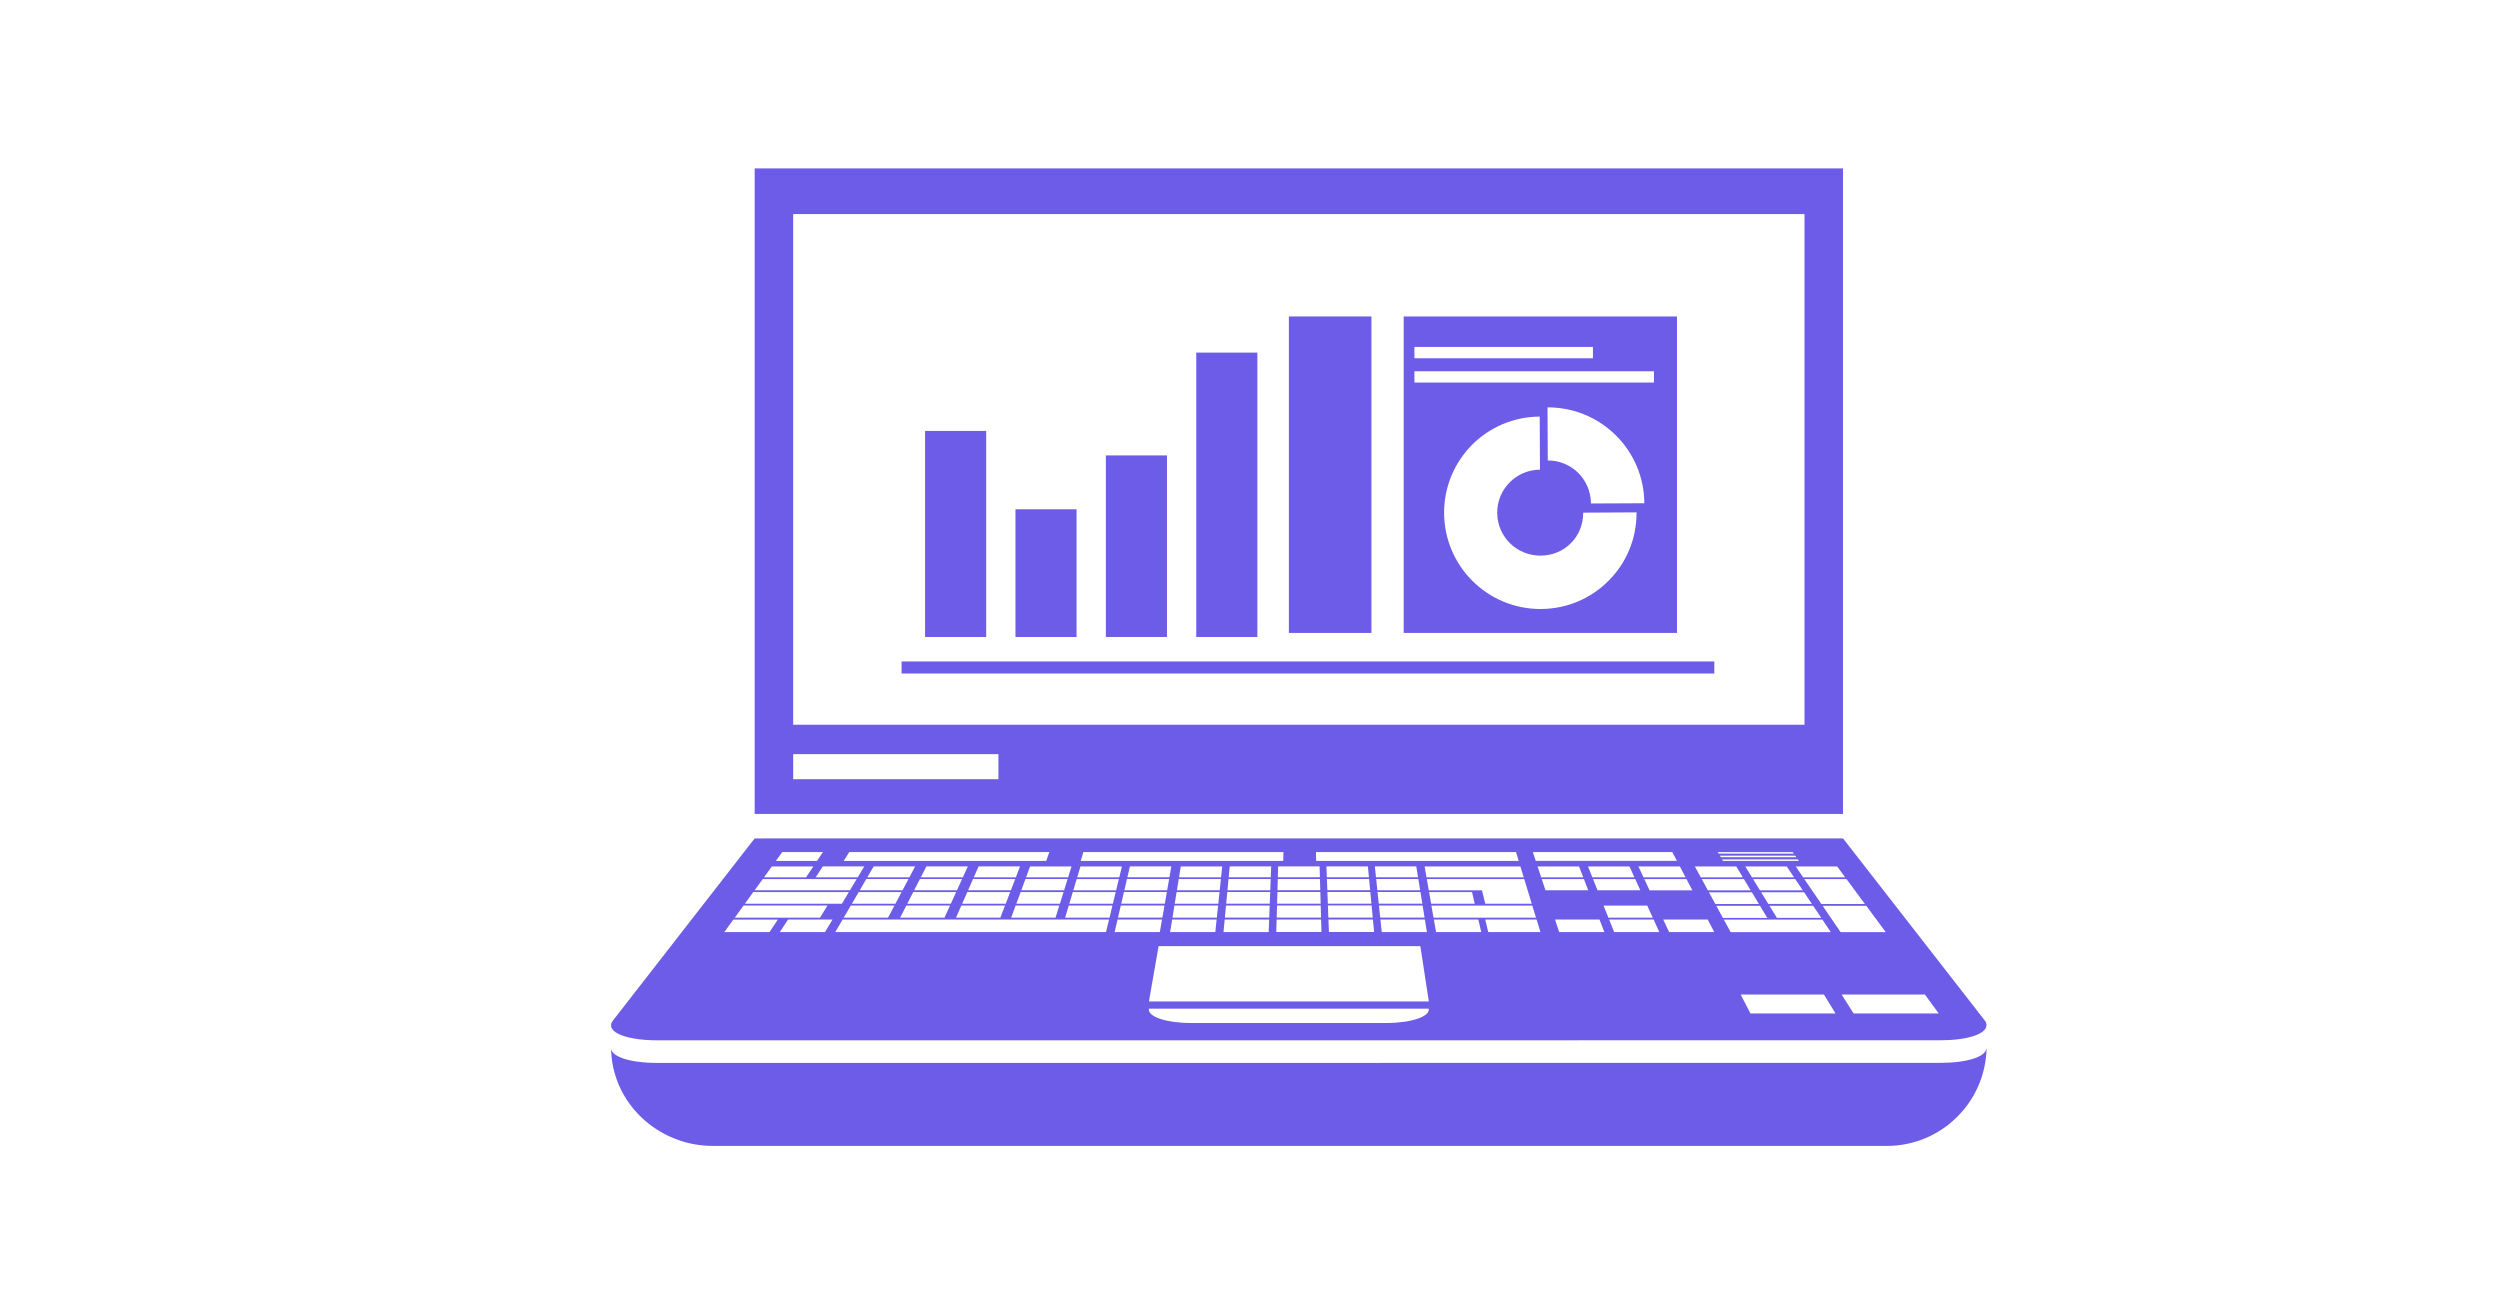
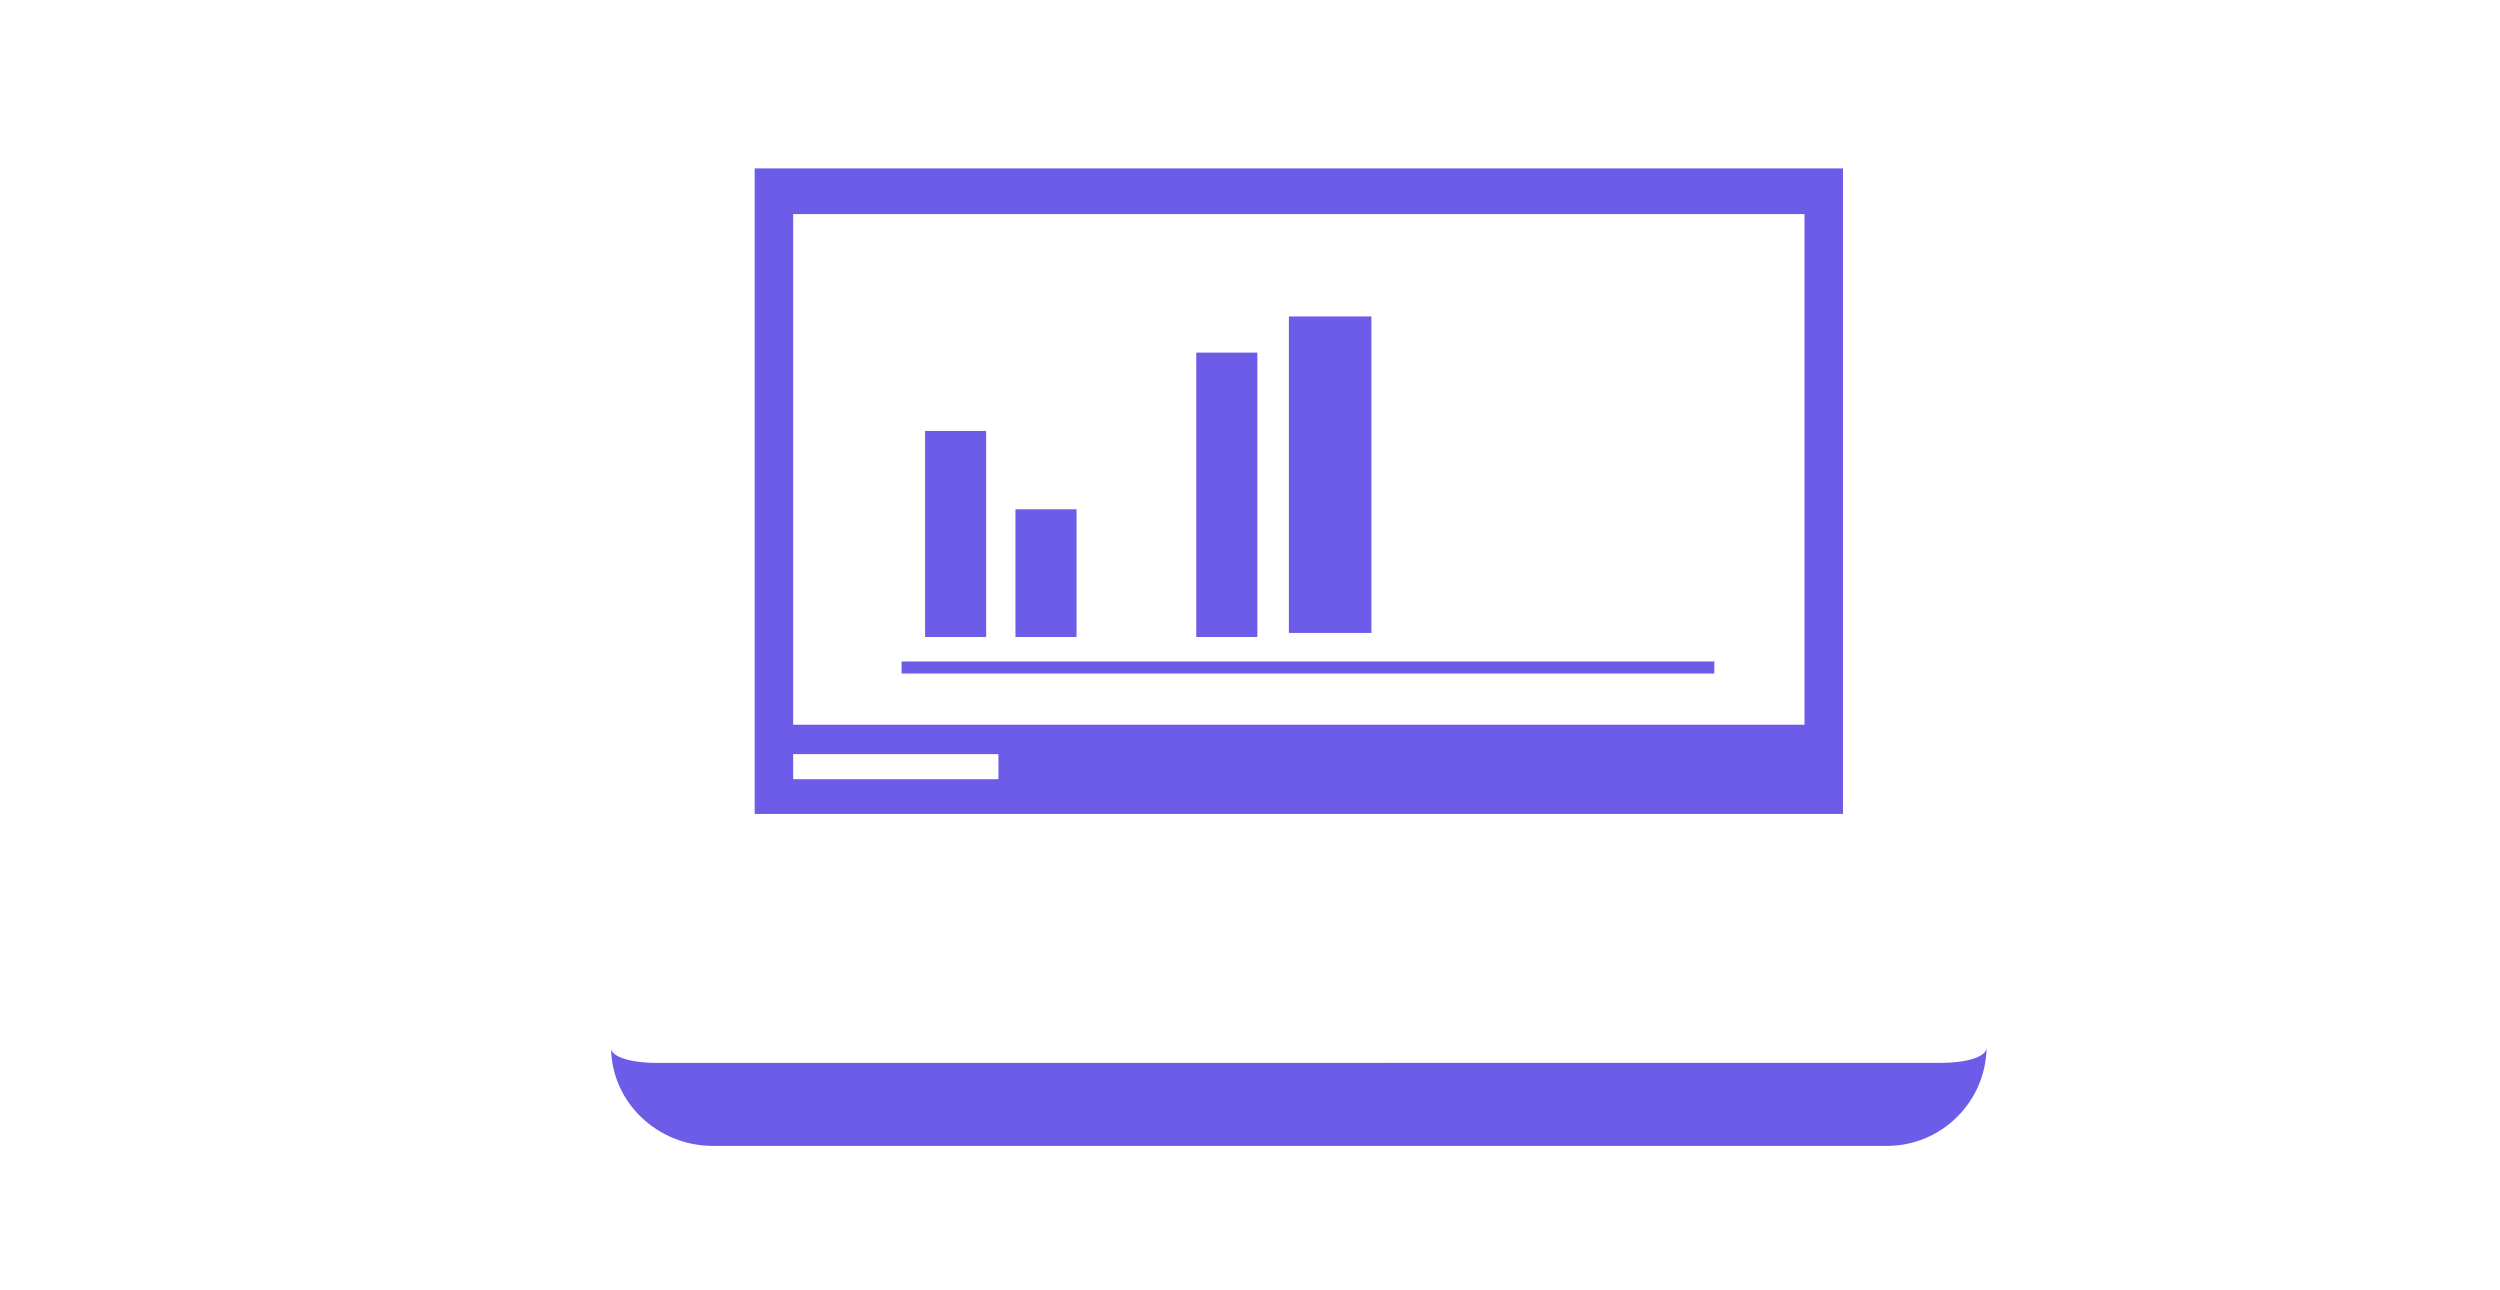
<svg xmlns="http://www.w3.org/2000/svg" id="Capa_1" data-name="Capa 1" viewBox="0 0 1880 970">
  <defs>
    <style>
      .cls-1 {
        fill: #4d4d4d;
      }

      .cls-2 {
        fill: #6c5ce7;
      }
    </style>
  </defs>
  <path class="cls-2" d="m1385.93,126.65h-818.42v485.44h818.42V126.65Zm-635.12,459.29h-154.34v-18.82h154.34v18.82Zm606.16-40.94h-760.5V161h760.5v383.99Z" />
-   <path class="cls-1" d="m1493.91,771.43h.09v-1.8c0,.61-.08,1.19-.09,1.8Z" />
  <path class="cls-2" d="m1458.92,799.28l-964.33.05c-21.81,0-35.99-5.14-35.04-11.86h-.01c0,41.48,35.03,74.26,76.51,74.26h882.84c40.87,0,74.05-32.67,75.02-73.31h-.14c-.56,6.21-14.18,10.86-34.85,10.86Z" />
-   <path class="cls-2" d="m494.59,782.34l964.33-.05c20.67,0,34.3-4.65,34.85-10.86.12-1.29-.13-2.62-1.22-4.03l-106.61-136.93-818.45.03-106.55,136.94c-.81,1.03-1.25,2.05-1.39,3.03-.95,6.72,13.23,11.87,35.04,11.86Zm125.81-81.41h-33.99s6.17-9.42,6.17-9.42h33.45s-5.63,9.42-5.63,9.42Zm211.31,0h-203.6s5.51-9.42,5.51-9.42h200.38s-2.29,9.42-2.29,9.42Zm-31.92-30.1l-2.74,8.77h-32.77s3.24-8.77,3.24-8.77h32.27Zm-31.77-1.34l3.12-8.46h31.71s-2.64,8.46-2.64,8.46h-32.19Zm28.59,11.49l-2.84,9.09h-33.37s3.35-9.09,3.35-9.09h32.85Zm-32.68-21.25h-31.64s3.6-8.18,3.6-8.18h31.17l-3.13,8.18Zm-.5,1.29l-3.24,8.46h-32.19s3.72-8.46,3.72-8.46h31.71Zm-3.76,9.8l-3.36,8.77h-32.77s3.86-8.77,3.86-8.77h32.27Zm-77.4,8.77l4.49-8.77h32.27s-3.99,8.77-3.99,8.77h-32.77Zm32.13,1.39l-4.13,9.09h-33.37s4.65-9.09,4.65-9.09h32.85Zm8.52,0h32.85s-3.48,9.09-3.48,9.09h-33.37s4-9.09,4-9.09Zm1.16-21.25h-31.64s4.18-8.18,4.18-8.18h31.17l-3.72,8.18Zm-.59,1.29l-3.85,8.46h-32.19s4.33-8.46,4.33-8.46h31.71Zm-39.64-1.29h-31.64s4.78-8.18,4.78-8.18h31.17l-4.31,8.18Zm-.69,1.29l-4.46,8.46h-32.19s4.94-8.46,4.94-8.46h31.71Zm-38.14-1.29h-31.64s5.35-8.18,5.35-8.18h31.17l-4.88,8.18Zm.7,11.1h32.27s-4.62,8.77-4.62,8.77h-32.77s5.12-8.77,5.12-8.77Zm26.91,10.15l-4.79,9.09h-33.37s5.31-9.09,5.31-9.09h32.85Zm161.72,9.09h-33.37s2.72-9.09,2.72-9.09h32.85s-2.2,9.09-2.2,9.09Zm83.77-29.04l-.89,8.46h-32.19s1.37-8.46,1.37-8.46h31.71Zm-31.5-1.29l1.32-8.18h31.17l-.86,8.18h-31.64Zm30.46,11.09l-.92,8.77h-32.77s1.42-8.77,1.42-8.77h32.27Zm-1.07,10.15l-.95,9.09h-33.36s1.47-9.09,1.47-9.09h32.85Zm-1.11,10.52l-.99,9.43h-33.99s1.53-9.42,1.53-9.42h33.45Zm-35.48-31.78h-31.64s1.89-8.18,1.89-8.18h31.17l-1.43,8.18Zm-.23,1.29l-1.48,8.46h-32.19s1.96-8.46,1.96-8.46h31.71Zm-1.72,9.8l-1.53,8.77h-32.77s2.03-8.77,2.03-8.77h32.27Zm-1.78,10.15l-1.59,9.09h-33.37s2.11-9.09,2.11-9.09h32.85Zm-1.85,10.52l-1.65,9.43h-33.98s2.19-9.42,2.19-9.42h33.45Zm168.86,77.82h-147.23c-18.44,0-32.54-4.81-31.52-10.66l.02-.1h210.47s.02.09.02.09c.89,5.85-13.32,10.67-31.76,10.67Zm-178.71-16.17l7.27-41.62h196.85s6.35,41.61,6.35,41.61h-210.47Zm91.57-92.12l-.32,8.46h-32.19s.8-8.46.8-8.46h31.71Zm-31.58-1.29l.77-8.18h31.17l-.31,8.18h-31.64Zm31.21,11.09l-.33,8.77h-32.77s.83-8.77.83-8.77h32.27Zm-.39,10.15l-.34,9.09h-33.36s.86-9.09.86-9.09h32.85Zm-.4,10.52l-.35,9.43h-33.98s.89-9.42.89-9.42h33.45Zm38.2-30.48l.25,8.46h-32.19s.24-8.46.24-8.46h31.71Zm-31.67-1.29l.23-8.18h31.17l.24,8.18h-31.64Zm31.95,11.09l.26,8.77h-32.77s.24-8.77.24-8.77h32.27Zm.29,10.15l.26,9.09h-33.36s.25-9.09.25-9.09h32.85Zm.3,10.52l.27,9.43h-33.98s.26-9.42.26-9.42h33.45Zm5.46-1.44l-.35-9.09h32.85s.87,9.09.87,9.09h-33.37Zm33.5,1.44l.9,9.43h-33.98s-.36-9.42-.36-9.42h33.45Zm-33.89-11.91l-.34-8.77h32.27s.84,8.77.84,8.77h-32.77Zm-.38-10.1l-.32-8.46h31.71s.81,8.46.81,8.46h-32.19Zm-.37-9.75l-.31-8.18h31.17l.78,8.18h-31.64Zm40.13,30.34l-.96-9.09h32.85s1.47,9.09,1.47,9.09h-33.36Zm33.59,1.44l1.53,9.43h-33.98s-.99-9.42-.99-9.42h33.45Zm-34.69-11.91l-.92-8.77h32.27s1.42,8.77,1.42,8.77h-32.77Zm-1.06-10.1l-.89-8.46h31.71s1.37,8.46,1.37,8.46h-32.19Zm-1.02-9.75l-.86-8.18h31.17l1.33,8.18h-31.64Zm39.94,11.1h32.27s2.02,8.77,2.02,8.77h-32.77s-1.52-8.77-1.52-8.77Zm5.22,30.11l-1.64-9.43h33.45s2.17,9.42,2.17,9.42h-33.98Zm39.25,0l-2.26-9.43h38.64s2.88,9.42,2.88,9.42h-39.26Zm37.11-49.37h31.17l3.16,8.18h-31.63s-2.69-8.18-2.69-8.18Zm3.11,9.47h31.71s3.27,8.46,3.27,8.46h-32.19s-2.78-8.46-2.78-8.46Zm38.07-1.29l-3.26-8.18h31.17l3.72,8.18h-31.63Zm32.22,1.29l3.85,8.46h-32.19s-3.37-8.46-3.37-8.46h31.71Zm-57.18,39.91l-3.1-9.43h33.45s3.64,9.42,3.64,9.42h-33.98Zm33.4-19.95h32.84l4.14,9.09h-33.37s-3.62-9.09-3.62-9.09Zm7.94,19.95l-3.75-9.43h33.45s4.29,9.42,4.29,9.42h-33.98Zm41.34,0l-4.41-9.43h33.45s4.94,9.42,4.94,9.42h-33.98Zm74.63-21.17l-5.39-8.77h32.28s5.89,8.77,5.89,8.77h-32.78Zm33.7,1.39l6.11,9.09h-33.37s-5.59-9.09-5.59-9.09h32.86Zm-40.01-11.65l-5.2-8.46h31.71s5.69,8.46,5.69,8.46h-32.19Zm-5.99-9.75l-5.03-8.18h31.17l5.49,8.18h-31.63Zm-.98,9.76h-32.19s-4.62-8.46-4.62-8.46h31.71s5.1,8.46,5.1,8.46Zm-31.38,1.49h32.28s5.28,8.77,5.28,8.77h-32.78l-4.78-8.77Zm5.53,10.16h32.85l5.48,9.09h-33.37s-4.96-9.09-4.96-9.09Zm5.64,10.36h74.13s6.33,9.42,6.33,9.42h-75.33l-5.14-9.42Zm20.02,70.6l-7.37-14.27h62.63l8.76,14.27h-64.02Zm141.61,0h-64.02l-9.05-14.27h62.63l10.44,14.27Zm-39.83-61.18h-33.98l-13.53-19.79h32.85s14.65,19.79,14.65,19.79Zm-15.68-21.17h-32.78l-12.81-18.73h31.71s13.87,18.73,13.87,18.73Zm-14.82-20.02h-31.63s-5.59-8.18-5.59-8.18h31.17l6.06,8.18Zm-34.86-12.36h-57.08l-.68-1.16h56.95l.8,1.16Zm-1.92-2.77h-56.78l-.67-1.15h56.66l.79,1.15Zm-2.67-3.85l.79,1.13h-56.5l-.67-1.13h56.38Zm-42.45,10.81l4.93,8.18h-31.63s-4.46-8.18-4.46-8.18h31.17Zm-33.05,17.93h-32.19s-3.96-8.46-3.96-8.46h31.71s4.44,8.46,4.44,8.46Zm-5.11-9.76h-31.63s-3.82-8.18-3.82-8.18h31.17l4.29,8.18Zm-9.97-19.01l3.49,6.64h-106.19s-2.19-6.64-2.19-6.64h104.89Zm-102.5,49.34h-77.08s-1.58-9.08-1.58-9.08h75.89s2.77,9.08,2.77,9.08Zm-6.27-20.58h0l3.08,10.11h-34.96s-2.47-10.1-2.47-10.1h-40.02l-1.47-8.46h73.26s2.58,8.46,2.58,8.46Zm-2.97-9.76h-73.09s-1.42-8.17-1.42-8.17h72.01s2.5,8.17,2.5,8.17Zm-5.79-18.98l2.02,6.64h-152.3s-.16-6.64-.16-6.64h150.44Zm-325.36,0h150.45s-.14,6.64-.14,6.64h-152.31s2-6.64,2-6.64Zm-2.18,10.8h31.17l-1.98,8.18h-31.64s2.45-8.18,2.45-8.18Zm-2.84,9.47h31.71s-2.05,8.46-2.05,8.46h-32.19s2.54-8.46,2.54-8.46Zm29.33,9.8l-2.13,8.77h-32.77s2.63-8.77,2.63-8.77h32.27Zm-35.77-11.1h-31.64s3.02-8.18,3.02-8.18h31.17l-2.55,8.18Zm-164.58-18.98h150.45s-2.33,6.64-2.33,6.64h-152.31s4.18-6.64,4.18-6.64Zm-50.38,0h30.57s-4.43,6.64-4.43,6.64h-30.95s4.81-6.64,4.81-6.64Zm-7.82,10.8h31.17l-5.45,8.18h-31.64s5.92-8.18,5.92-8.18Zm-6.86,9.47h70.63s-5.05,8.46-5.05,8.46h-71.7s6.13-8.46,6.13-8.46Zm-7.1,9.8h71.87s-5.24,8.77-5.24,8.77h-72.99s6.35-8.77,6.35-8.77Zm-7.36,10.15h63.12s-5.58,9.09-5.58,9.09h-64.12s6.58-9.09,6.58-9.09Zm-7.63,10.53h33.45s-6.29,9.42-6.29,9.42h-33.99s6.83-9.42,6.83-9.42Z" />
  <rect class="cls-2" x="695.66" y="324.07" width="45.95" height="154.94" />
  <rect class="cls-2" x="763.63" y="382.99" width="45.95" height="96.03" />
-   <rect class="cls-2" x="831.61" y="342.48" width="45.95" height="136.53" />
  <rect class="cls-2" x="899.59" y="265.16" width="45.95" height="213.86" />
  <rect class="cls-2" x="677.99" y="497.42" width="611.18" height="9.06" />
  <rect class="cls-2" x="969.24" y="237.97" width="62.07" height="238" />
-   <path class="cls-2" d="m1261.1,237.97h-205.54v238h205.54v-238Zm-197.47,22.94h134.26v8.5h-134.26v-8.5Zm146.19,175.62c-13.04,13.23-31,21.32-51.04,21.44h0s-.02,0-.02,0c-.02,0-.03,0-.03,0h-.01c-20.04.08-38.22-7.98-51.39-21.07-13.11-13.04-21.27-31.07-21.37-51.02-.1-19.95,7.88-38.06,20.86-51.23,13.04-13.11,31.09-21.28,51.04-21.38l.2,39.93c-8.93.04-16.99,3.7-22.81,9.58-5.82,5.88-9.4,13.98-9.35,22.9.04,8.93,3.7,16.99,9.58,22.81,5.88,5.82,14.15,9.4,23.07,9.35,8.93-.05,17.03-3.57,22.85-9.45,5.82-5.88,9.19-13.95,9.15-22.87l40.13-.22c.1,20.06-7.75,38.04-20.86,51.23Zm-13.41-57.91c-.04-8.93-3.7-17.17-9.58-22.99-5.88-5.82-13.98-9.4-22.9-9.35l-.2-39.93c19.95-.1,38.06,7.88,51.23,20.86,13.24,13.06,21.48,31.17,21.58,51.23l-40.13.18Zm47.36-90.94h-180.14v-8.5h180.14v8.5Z" />
</svg>